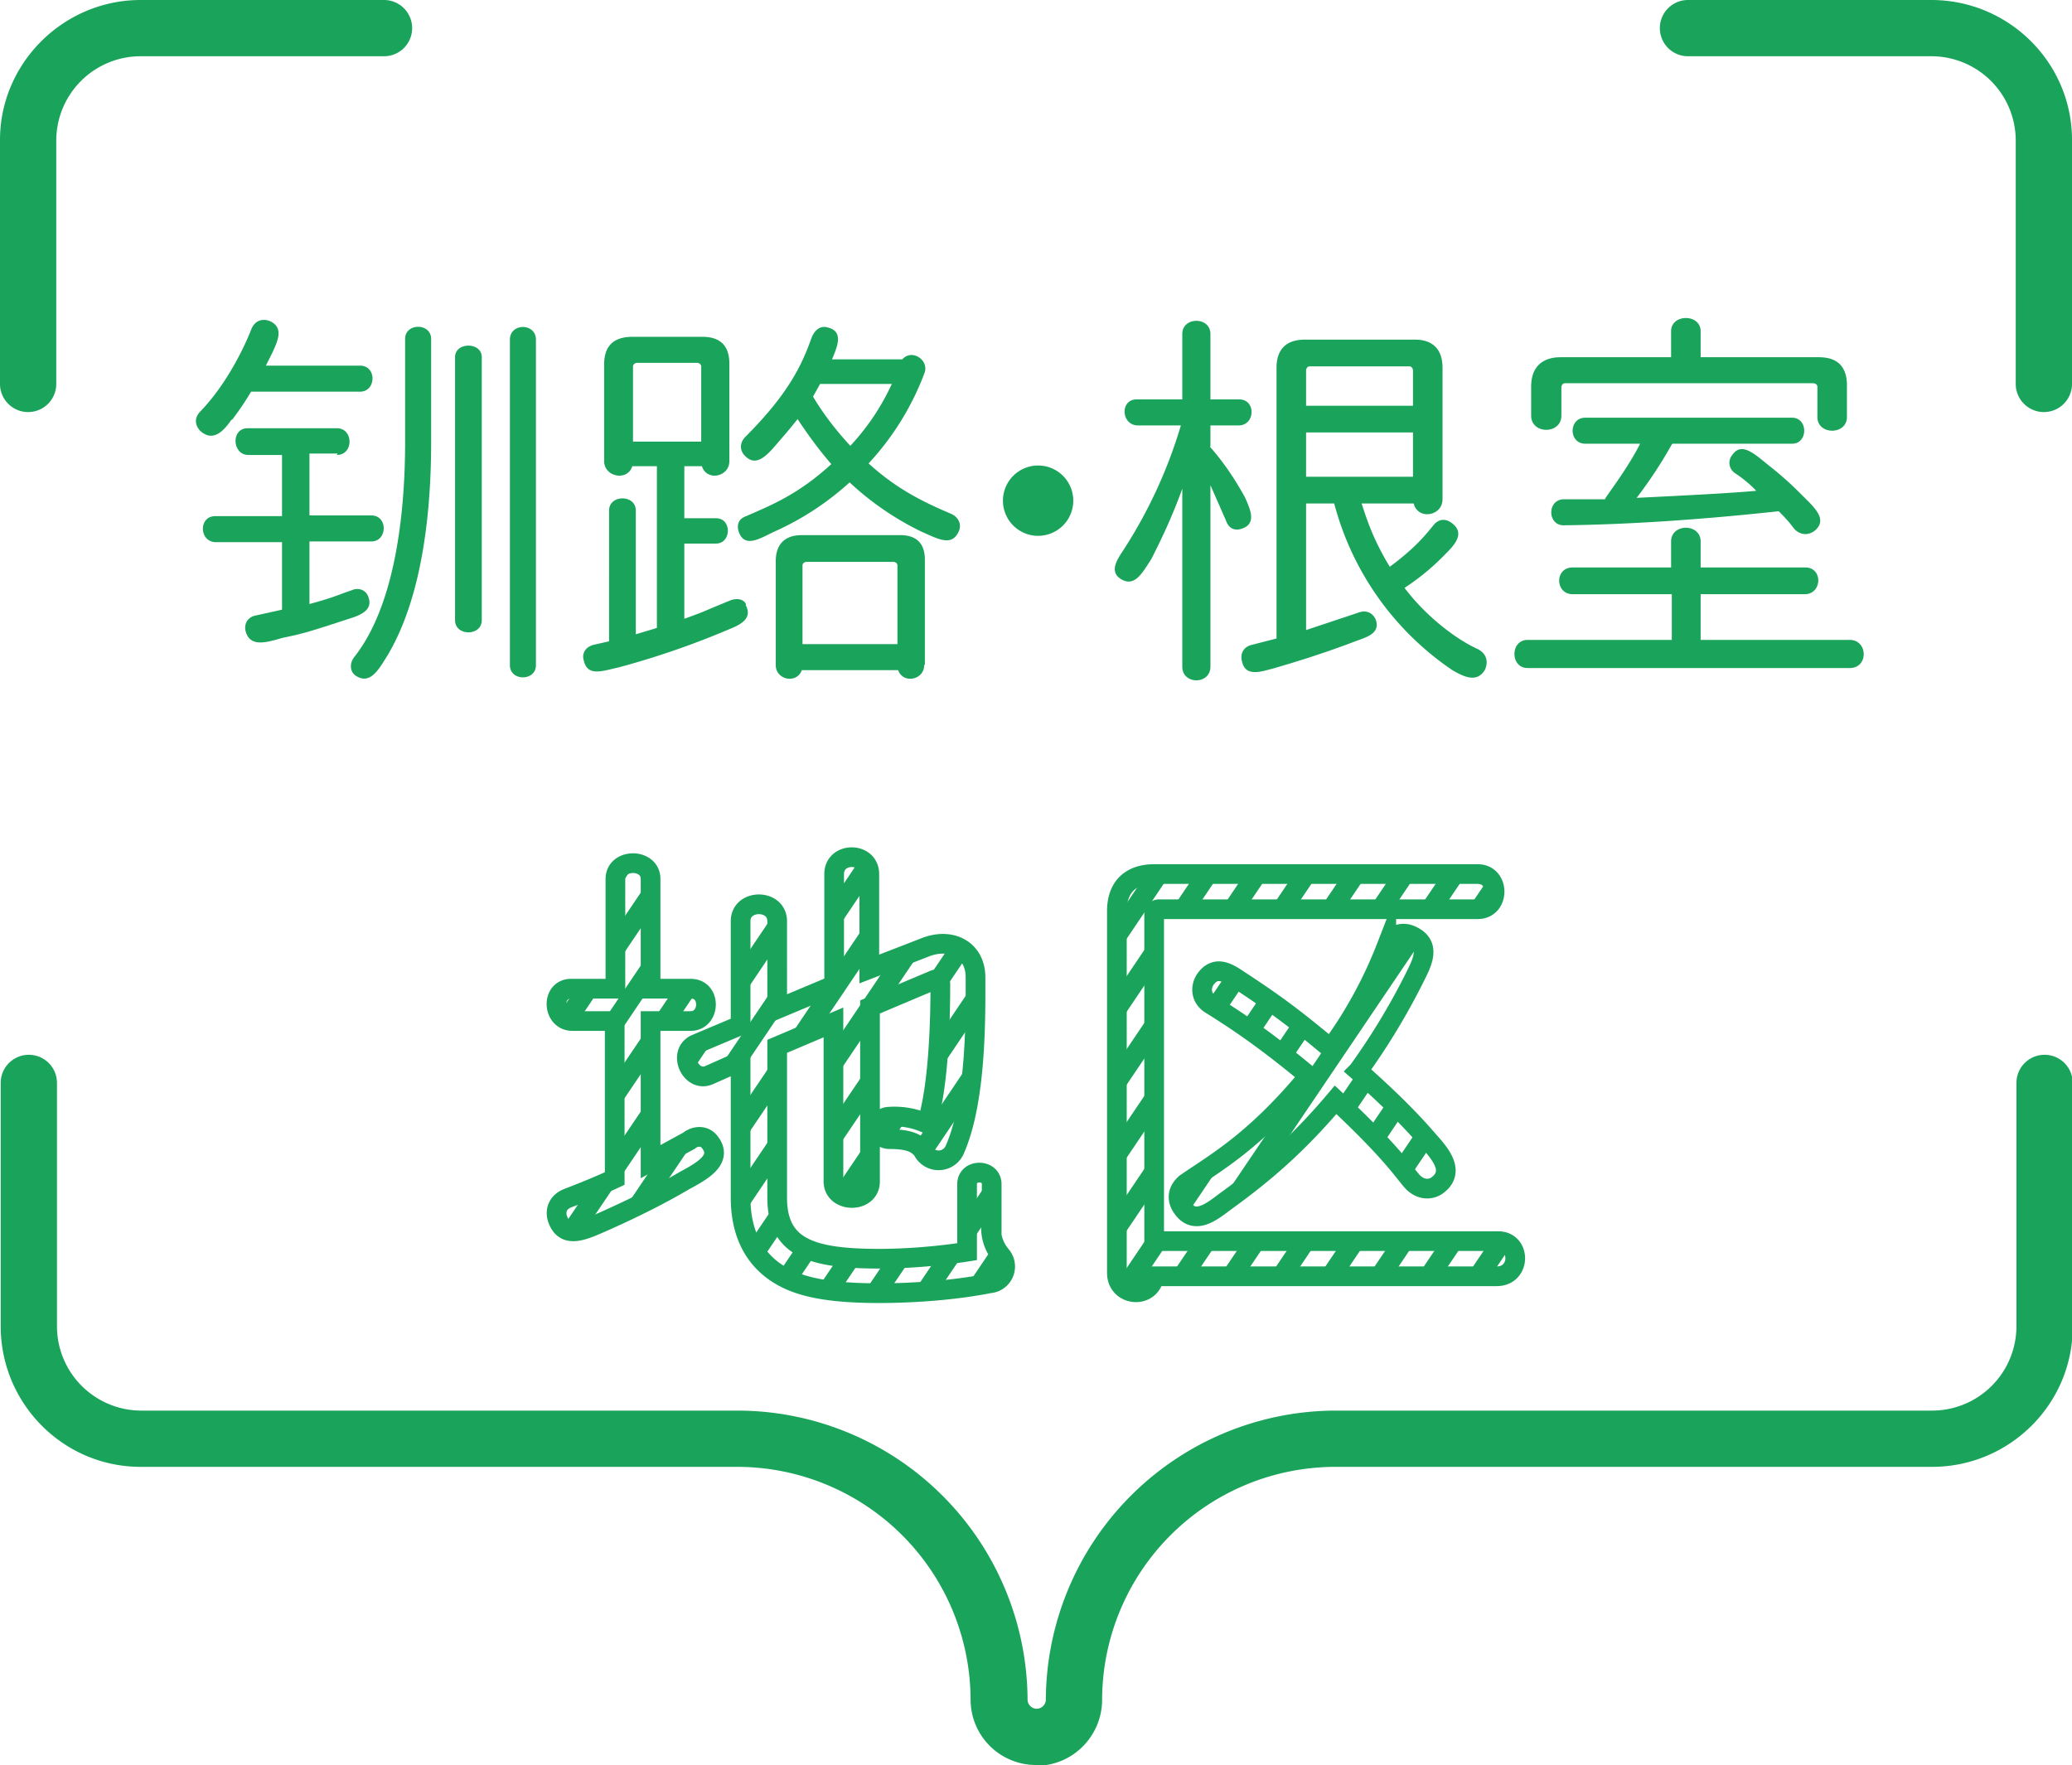
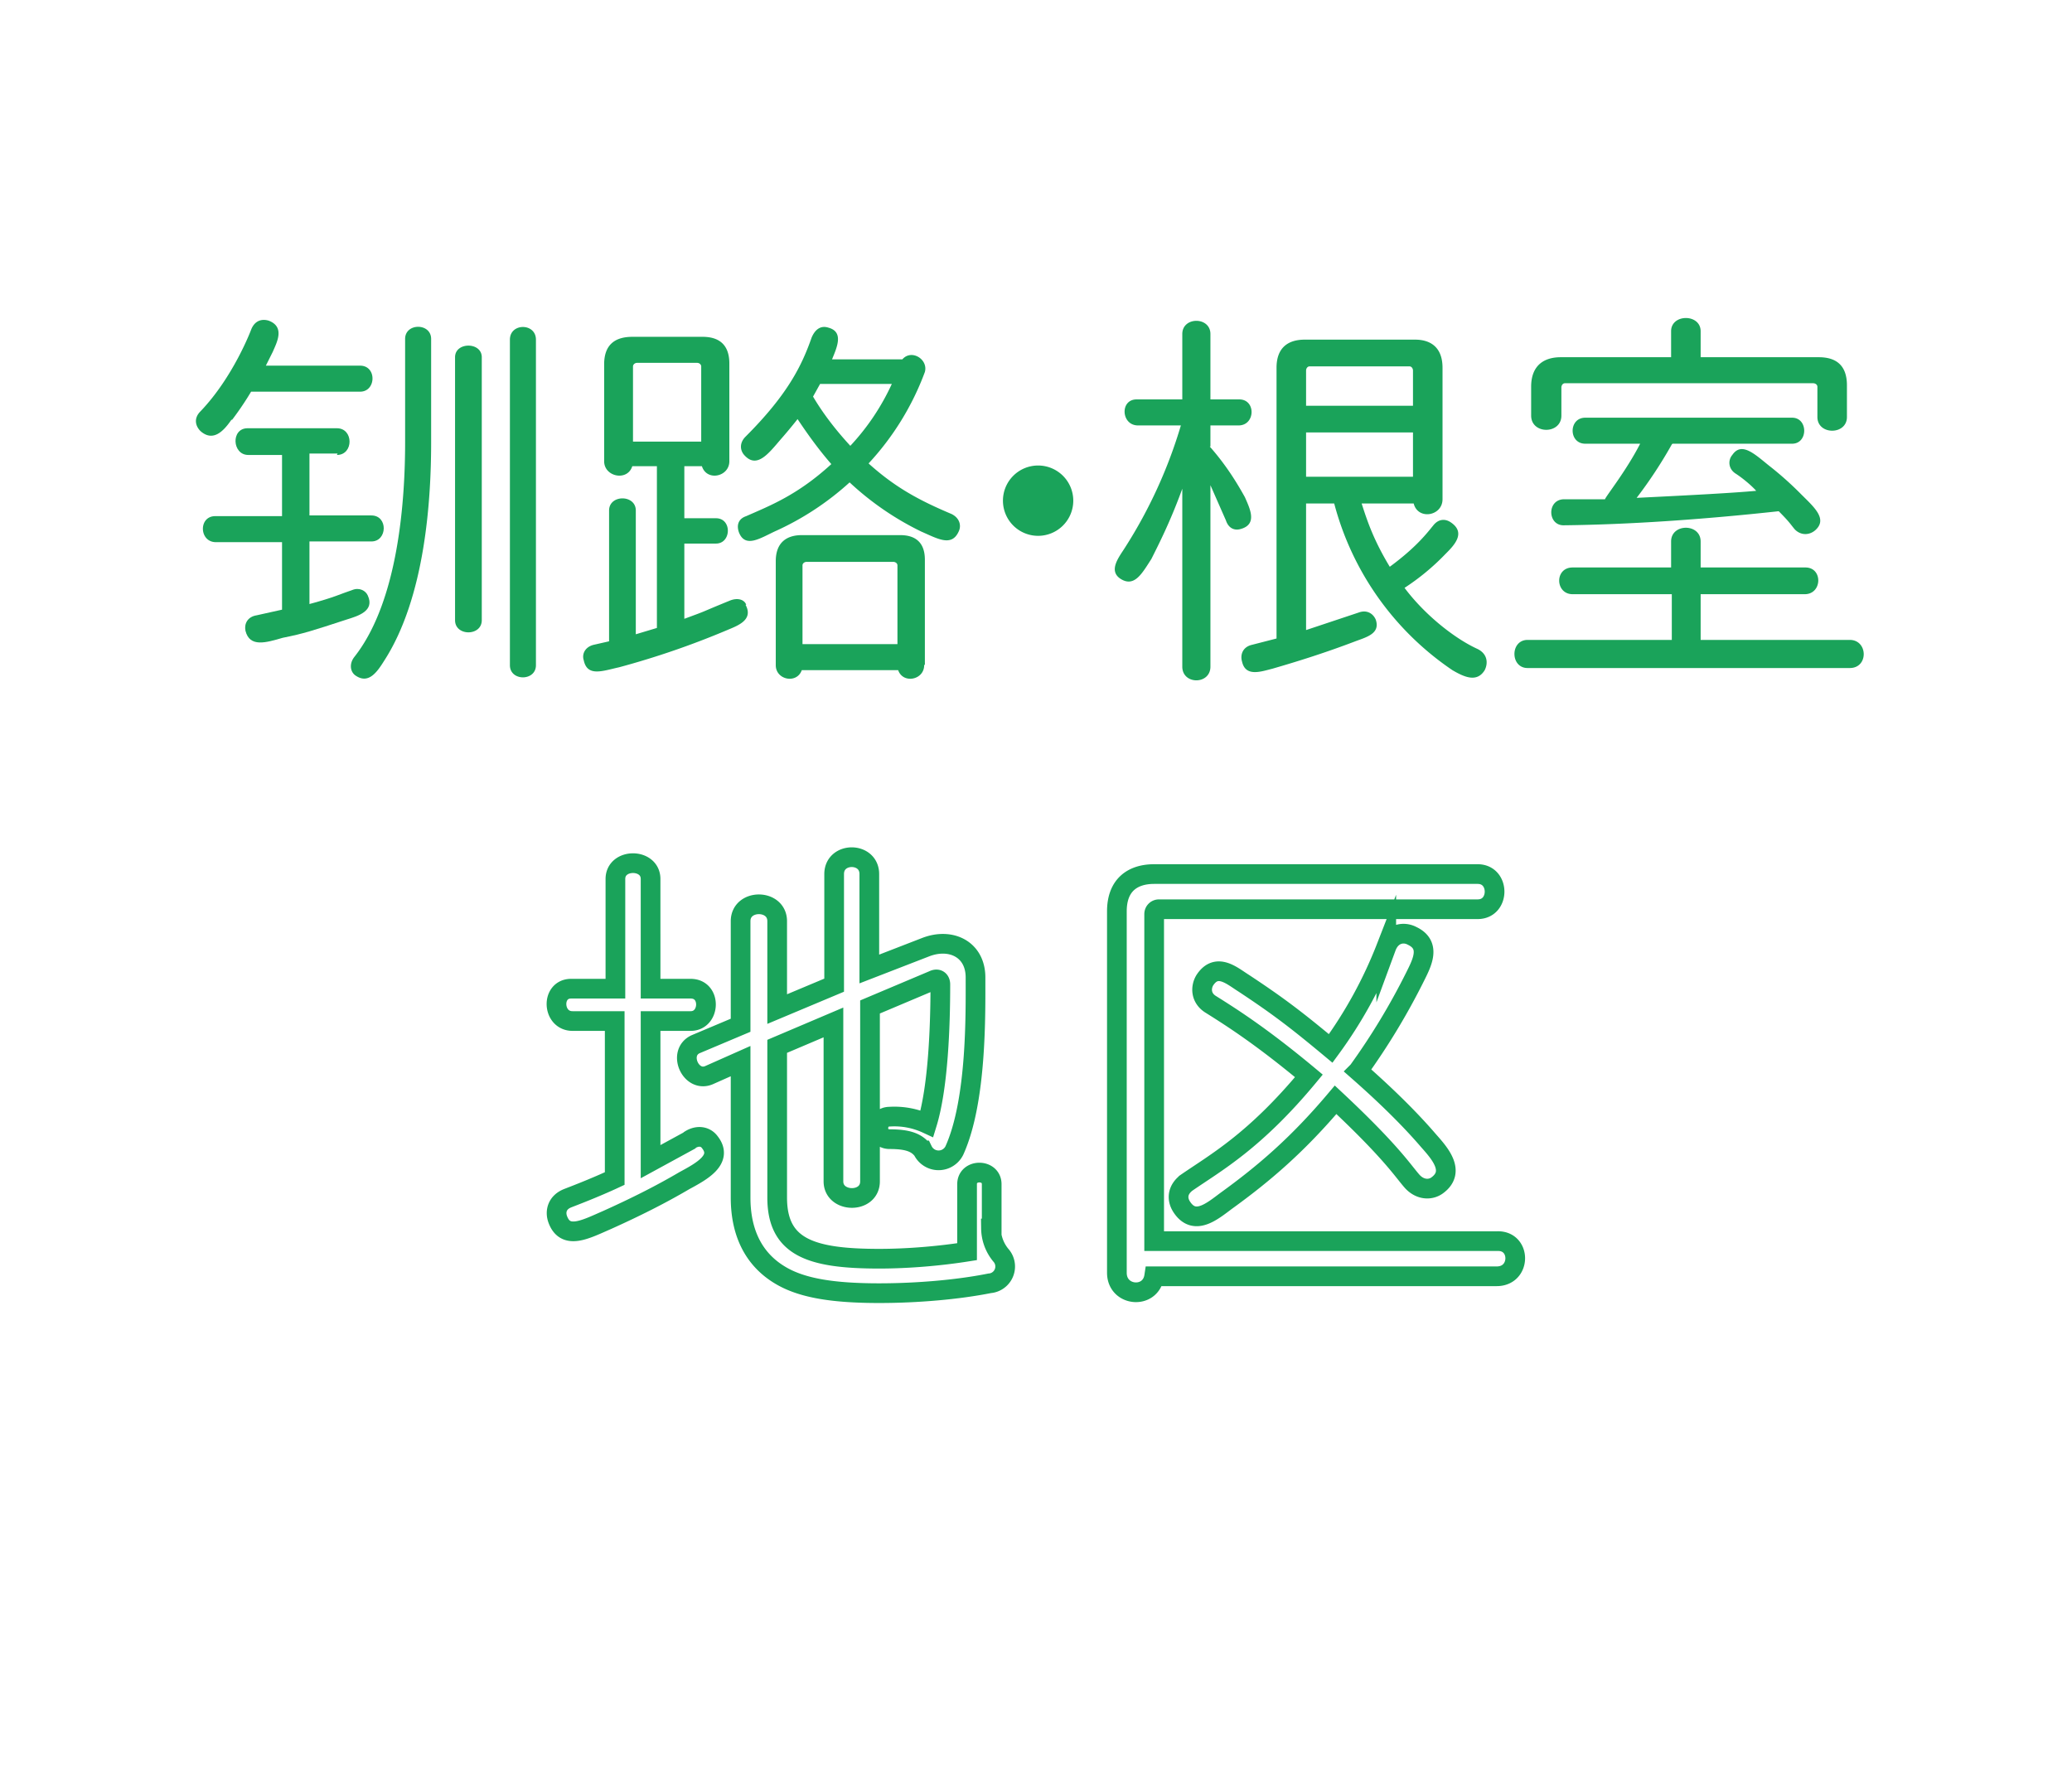
<svg xmlns="http://www.w3.org/2000/svg" id="_レイヤー_2" data-name="レイヤー 2" viewBox="0 0 294.6 251">
  <defs>
    <clipPath id="clippath">
      <path d="M141 174.7v-6.3c0-2.2-3.5-2.2-3.5 0v9.6c-3.8.6-8.3 1-12.5 1-9.7 0-14.5-1.6-14.5-8.7v-21.5l8-3.4V168c0 3.1 5.2 3.2 5.2 0v-24.8l9-3.8c.6-.3 1 0 1 .6 0 5.9-.3 14.6-1.9 19.8a11 11 0 0 0-5.3-1c-2.1 0-2.2 3.2 0 3.2 2.4 0 3.8.4 4.7 1.6a2.5 2.5 0 0 0 4.5 0c3.2-7.1 3-19.5 3-24.6 0-4-3.5-5.7-7.1-4.3l-8 3.1v-13.5c0-3.2-5-3.2-5 0v15.8l-8.1 3.4V131c0-3.2-5.2-3.2-5.2 0v14.8l-6.4 2.7c-2.6 1.2-.7 5.5 1.9 4.4l4.5-2v19.4c0 5.2 2 9 5.9 11.2 3 1.7 7.3 2.4 13.8 2.4 5.4 0 11.2-.5 15.7-1.4a2.4 2.4 0 0 0 1.6-4 6.1 6.1 0 0 1-1.4-3.8Zm-43-12.5-5.5 3v-20h5.7c2.8 0 3-4.6 0-4.6h-5.7V125c0-3-5-3-5 0v15.6h-6.3c-2.9 0-2.7 4.6.2 4.6h6v22.4c-3 1.4-6.2 2.6-6.7 2.8-1.5.6-1.8 1.9-1.4 3 1.1 3 4 1.4 7 .1 4-1.8 7.6-3.6 11-5.6 2.4-1.3 5.6-3 3.6-5.5-.6-.8-1.7-1-2.8-.3Zm70.7 6c-1.3 1-1.4 2.3-.7 3.4 1.8 2.8 4.3.7 6.3-.8 5.4-3.9 10.2-8 15.6-14.4 7.8 7.3 9.5 10 10.8 11.5 1.1 1.3 2.6 1.4 3.6.7 2.8-2 .3-4.7-1.2-6.4-3-3.5-6.7-7-10-9.9a96 96 0 0 0 8.1-13.4c1-2 2.3-4.5-.4-5.8-1.3-.7-3-.3-3.7 1.6a63 63 0 0 1-7.9 14.4c-4.8-4-7.4-6-12.4-9.3-1.6-1-3.8-3-5.5-.4-.6 1-.6 2.5.8 3.4 3.2 2 7.4 4.7 14 10.2-7.7 9.3-13.2 12.3-17.4 15.2Zm44.2 8.3h-48.8V130c0-.4.3-.7.7-.7h45.3c3.2 0 3.2-5 0-5h-46c-3 0-5.3 1.5-5.3 5.3V181c0 3.4 4.8 3.8 5.3.5h48.7c3.5 0 3.5-5.1.1-5Z" style="stroke-width:0;fill:none" />
    </clipPath>
    <style>.cls-3{fill:none}.cls-5{stroke-width:0}.cls-3{stroke-width:2.83px;stroke:#1aa35a;stroke-miterlimit:10}.cls-5{fill:#1aa35a}</style>
  </defs>
  <g id="_レイヤー_1-2" data-name="レイヤー 1">
-     <path d="M147.3 251a9.3 9.3 0 0 1-9.3-9.3 33.2 33.2 0 0 0-33.2-33.1H20c-11 0-19.9-9-19.9-20V154a4 4 0 0 1 8 0v34.7a12 12 0 0 0 12 11.9h84.9a41.3 41.3 0 0 1 41.1 41.1c0 .7.6 1.3 1.3 1.3s1.3-.6 1.3-1.3a41.3 41.3 0 0 1 41.1-41.1h85a12 12 0 0 0 11.9-12V154a4 4 0 0 1 8 0v34.7c0 11-9 19.9-20 19.9h-84.8a33.2 33.2 0 0 0-33.2 33.1c0 5.2-4.2 9.4-9.3 9.4ZM20 0h34.6a4 4 0 0 1 0 8H19.9A12 12 0 0 0 8 20v34.6a4 4 0 0 1-8 0V19.9C0 9 9 0 20 0ZM274.6 0H240a4 4 0 0 0 0 8h34.6a12 12 0 0 1 12 12v34.6a4 4 0 0 0 8 0V19.9c0-11-9-19.9-20-19.9Z" class="cls-5" />
    <g style="clip-path:url(#clippath)">
-       <path d="m77.4 191.3 52-77.1M35.3 191.3l52.1-77.1M49.4 191.3l52-77.1M63.4 191.3l52-77.1M91.4 191.3l52-77.1M105.5 191.3l52-77.1M112.5 191.3l52-77.1M126.5 191.3l52-77.1M140.5 191.3l52-77.1M154.5 191.3l52-77.1M168.5 191.3l52.1-77.1M182.6 191.3l52-77.1M196.6 191.3l52-77.1M203.6 191.3l52-77.1M70.4 191.3l52-77.1M28.3 191.3l52.1-77.1M42.4 191.3l52-77.1M56.4 191.3l52-77.1M84.4 191.3l52-77.1M98.4 191.3l52.1-77.1M119.5 191.3l52-77.1M133.5 191.3l52-77.1M147.5 191.3l52-77.1M161.5 191.3l52.1-77.1M175.6 191.3l52-77.1M189.6 191.3l52-77.1M210.6 191.3l52-77.1" class="cls-3" />
-     </g>
+       </g>
    <path d="M141 174.7v-6.3c0-2.2-3.5-2.2-3.5 0v9.6c-3.8.6-8.3 1-12.5 1-9.7 0-14.5-1.6-14.5-8.7v-21.5l8-3.4V168c0 3.1 5.2 3.2 5.2 0v-24.8l9-3.8c.6-.3 1 0 1 .6 0 5.9-.3 14.6-1.9 19.8a11 11 0 0 0-5.3-1c-2.1 0-2.2 3.2 0 3.2 2.4 0 3.8.4 4.7 1.6a2.5 2.5 0 0 0 4.5 0c3.2-7.1 3-19.5 3-24.6 0-4-3.5-5.7-7.1-4.3l-8 3.1v-13.5c0-3.2-5-3.2-5 0v15.8l-8.1 3.4V131c0-3.2-5.2-3.2-5.2 0v14.8l-6.4 2.7c-2.6 1.2-.7 5.5 1.9 4.4l4.5-2v19.4c0 5.2 2 9 5.9 11.2 3 1.7 7.3 2.4 13.8 2.4 5.4 0 11.2-.5 15.7-1.4a2.4 2.4 0 0 0 1.6-4 6.1 6.1 0 0 1-1.4-3.8Zm-43-12.5-5.5 3v-20h5.7c2.8 0 3-4.6 0-4.6h-5.7V125c0-3-5-3-5 0v15.6h-6.3c-2.9 0-2.7 4.6.2 4.6h6v22.4c-3 1.4-6.2 2.6-6.7 2.8-1.5.6-1.8 1.9-1.4 3 1.1 3 4 1.4 7 .1 4-1.8 7.6-3.6 11-5.6 2.4-1.3 5.6-3 3.6-5.5-.6-.8-1.7-1-2.8-.3Zm70.7 6c-1.3 1-1.4 2.3-.7 3.4 1.8 2.8 4.3.7 6.3-.8 5.4-3.9 10.2-8 15.6-14.4 7.8 7.3 9.5 10 10.8 11.5 1.1 1.3 2.6 1.4 3.6.7 2.8-2 .3-4.7-1.2-6.4-3-3.5-6.7-7-10-9.9a96 96 0 0 0 8.1-13.4c1-2 2.3-4.5-.4-5.8-1.3-.7-3-.3-3.7 1.6a63 63 0 0 1-7.9 14.4c-4.8-4-7.4-6-12.4-9.3-1.6-1-3.8-3-5.5-.4-.6 1-.6 2.5.8 3.4 3.2 2 7.4 4.7 14 10.2-7.7 9.3-13.2 12.3-17.4 15.2Zm44.2 8.3h-48.8V130c0-.4.3-.7.7-.7h45.3c3.2 0 3.2-5 0-5h-46c-3 0-5.3 1.5-5.3 5.3V181c0 3.4 4.8 3.8 5.3.5h48.7c3.5 0 3.5-5.1.1-5Z" style="stroke-width:2.8px;stroke:#1aa35a;stroke-miterlimit:10;fill:none" />
    <path d="M106 86c1.2 2.2-1.2 3-2.6 3.6A119 119 0 0 1 88 94.9c-2.3.5-4.5 1.4-5-1-.3-.9.2-1.9 1.4-2.2l2.2-.5V72.6c0-2.3 3.8-2.3 3.8 0v17.6l3-.9v-23h-3.5c-.7 2.2-4 1.5-4-.7V51.8c0-3 1.8-3.9 4-3.9h10c2.1 0 3.8.9 3.8 3.8v13.9c0 2.2-3.2 2.9-3.9.7h-2.5v7.4h4.5c2.3 0 2.2 3.6 0 3.6h-4.5V88c3.8-1.4 1.6-.6 6.5-2.6 1-.4 2-.2 2.3.6Zm-6.3-33.9c0-.2-.2-.5-.6-.5h-8.5c-.4 0-.6.3-.6.5v10.7h9.7V52.1ZM123.6 66c3.8 3.4 7.2 5.2 11.7 7.1 1.2.6 1.4 1.7 1 2.5-1 2.2-3 1-5.3 0a41.4 41.4 0 0 1-10.2-7 40.4 40.4 0 0 1-10.7 7c-2.1 1-4.1 2.3-5 .2-.4-1-.2-2 1-2.4 3.4-1.5 7.3-3 12.1-7.4-2-2.3-3.6-4.6-4.8-6.4a74 74 0 0 1-2.5 3c-1.7 2-3.3 4-5 2.2-.7-.7-.8-1.8.1-2.7 6-6 8-10.1 9.4-14.1.6-1.4 1.5-1.7 2.4-1.4 2.2.6 1.2 2.8.5 4.5h10c1.3-1.5 3.7 0 3.2 1.8a39 39 0 0 1-8 13Zm7.8 28.6c0 2.1-3 2.7-3.7.7H114c-.7 2-3.7 1.4-3.7-.7V79.8c0-2.7 1.6-3.7 3.7-3.7H128c2 0 3.5.9 3.5 3.5v14.9Zm-3.8-14.2c0-.3-.3-.5-.6-.5h-12.3c-.3 0-.6.2-.6.5v11.2h13.5V80.3Zm-11-25.8-1 1.8c1.3 2.2 3 4.5 5.3 7a33 33 0 0 0 5.9-8.8h-10.2ZM147.6 76.2a5 5 0 1 1 5-5 5 5 0 0 1-5 5ZM172 63.5c2.4 2.7 4 5.4 5 7.2.7 1.6 1.8 3.8-.5 4.5-.9.3-1.8 0-2.2-1.2l-2.2-5v25.8c0 2.6-4 2.6-4 0V69.5c-1.7 4.7-3.4 8-4.4 10-1.3 2-2.4 4.1-4.4 2.8-1.8-1.2-.1-3.2.7-4.5a68.2 68.2 0 0 0 7.9-17.3h-6.1c-2.4 0-2.6-3.7-.2-3.7h6.5v-9.3c0-2.5 4-2.5 4 0v9.3h4.1c2.4 0 2.3 3.7-.1 3.7h-4v3Zm21.6 8.1c.8 2.5 1.7 5.2 4 9 3.8-2.8 5.3-4.8 6.2-5.9.8-1 1.8-.9 2.5-.4 2.2 1.5.4 3.3-.8 4.5a33.1 33.1 0 0 1-5.8 4.8c3 4 7.3 7.3 10.4 8.7 1.4.7 1.5 2 1 3-1.1 1.8-2.9 1-4.6 0a41.3 41.3 0 0 1-16.8-23.7h-4v18l7.5-2.5c1.1-.4 2 .1 2.4 1 .7 2-1.3 2.5-2.9 3.1-4.2 1.6-8 2.8-11.8 3.9-1.6.4-3.8 1.2-4.3-1-.3-1 .1-2.1 1.4-2.4l3.5-.9V52.3c0-3 1.8-4 4-4h15.7c2.1 0 3.9 1 3.9 4V71c0 2.4-3.5 3-4.1.6h-7.4Zm7.3-18.9c0-.3-.2-.6-.5-.6h-14.2c-.3 0-.5.3-.5.6v5h15.2v-5Zm0 8.8h-15.2v6.3h15.2v-6.3ZM217.2 95c-2.5 0-2.5-4 0-4h20.5v-6.5h-14.1c-2.5 0-2.6-3.8 0-3.8h14V77c0-2.6 4.2-2.6 4.2 0v3.7h14.9c2.5 0 2.4 3.8-.1 3.8h-14.8V91H263c2.6 0 2.7 4 0 4h-45.8Zm45.4-35.7c0 2.6-4.2 2.6-4.2 0V55c0-.3-.3-.5-.6-.5h-35.3c-.3 0-.5.3-.5.6v4c0 2.7-4.3 2.7-4.3 0V55c0-3.1 1.9-4.2 4.2-4.2h15.7v-3.7c0-2.5 4.2-2.5 4.2 0v3.7h16.8c2.3 0 4 1 4 4v4.5Zm-24.9 3.9a64 64 0 0 1-5 7.6c8.2-.4 13.7-.7 17-1-.8-.9-2.2-2-3-2.5-1-.7-1-1.9-.4-2.6 1.3-1.9 3.1-.2 5.2 1.5a48 48 0 0 1 4.6 4.1c1.8 1.8 3.8 3.5 2 5.1-.8.7-2 .8-2.9-.1-.6-.7-.7-1-2.3-2.6-11 1.2-21.5 1.9-30.5 2-2.4.1-2.5-3.7 0-3.7h5.8c.1-.4 3-4 5-7.9h-7.8c-2.4 0-2.4-3.7 0-3.7h29.4c2.3 0 2.3 3.7 0 3.7h-17ZM61.3 62.9c0 8-.8 22-6.7 31.1-1 1.6-2.2 3.3-4 2.1-.8-.5-1-1.7-.2-2.7 6.3-8 7.2-22.5 7.2-30.5V48.2c0-2.3 3.7-2.3 3.7 0V63Zm7.2 25.3c0 2.3-3.8 2.3-3.8 0V50.8c0-2.2 3.8-2.2 3.8 0v37.4Zm7.7 6.4c0 2.3-3.7 2.3-3.7 0V48.3c0-2.4 3.7-2.4 3.7 0v46.3ZM40.2 77.1h-9.5c-2.4 0-2.5-3.7-.1-3.7h9.6V77ZM33 59.7s1.4-1.8 2.7-4h15.5c2.3 0 2.4-3.7 0-3.7H37.8l1-2c.5-1.2 1.8-3.5-.6-4.4-1-.3-2 0-2.5 1.3 0 0-2.5 6.7-7.2 11.6-1 1-.7 2.1 0 2.8 1.8 1.6 3.3 0 4.4-1.6Z" class="cls-5" />
    <path d="M47.9 64.7c2.4 0 2.4-3.8 0-3.8H35.2c-2.4 0-2.2 3.8.1 3.8h4.8v22l-3.6.8c-1.3.2-1.8 1.2-1.6 2.2.6 2.4 2.9 1.7 5.3 1 3-.6 4.2-1 9.1-2.6 1.6-.5 4-1.2 3-3.4-.3-.7-1.2-1.2-2.2-.8-1.8.6-2.4 1-6.1 2V77h8.8c2.3 0 2.4-3.7 0-3.7H44v-8.8H48Z" class="cls-5" />
  </g>
</svg>